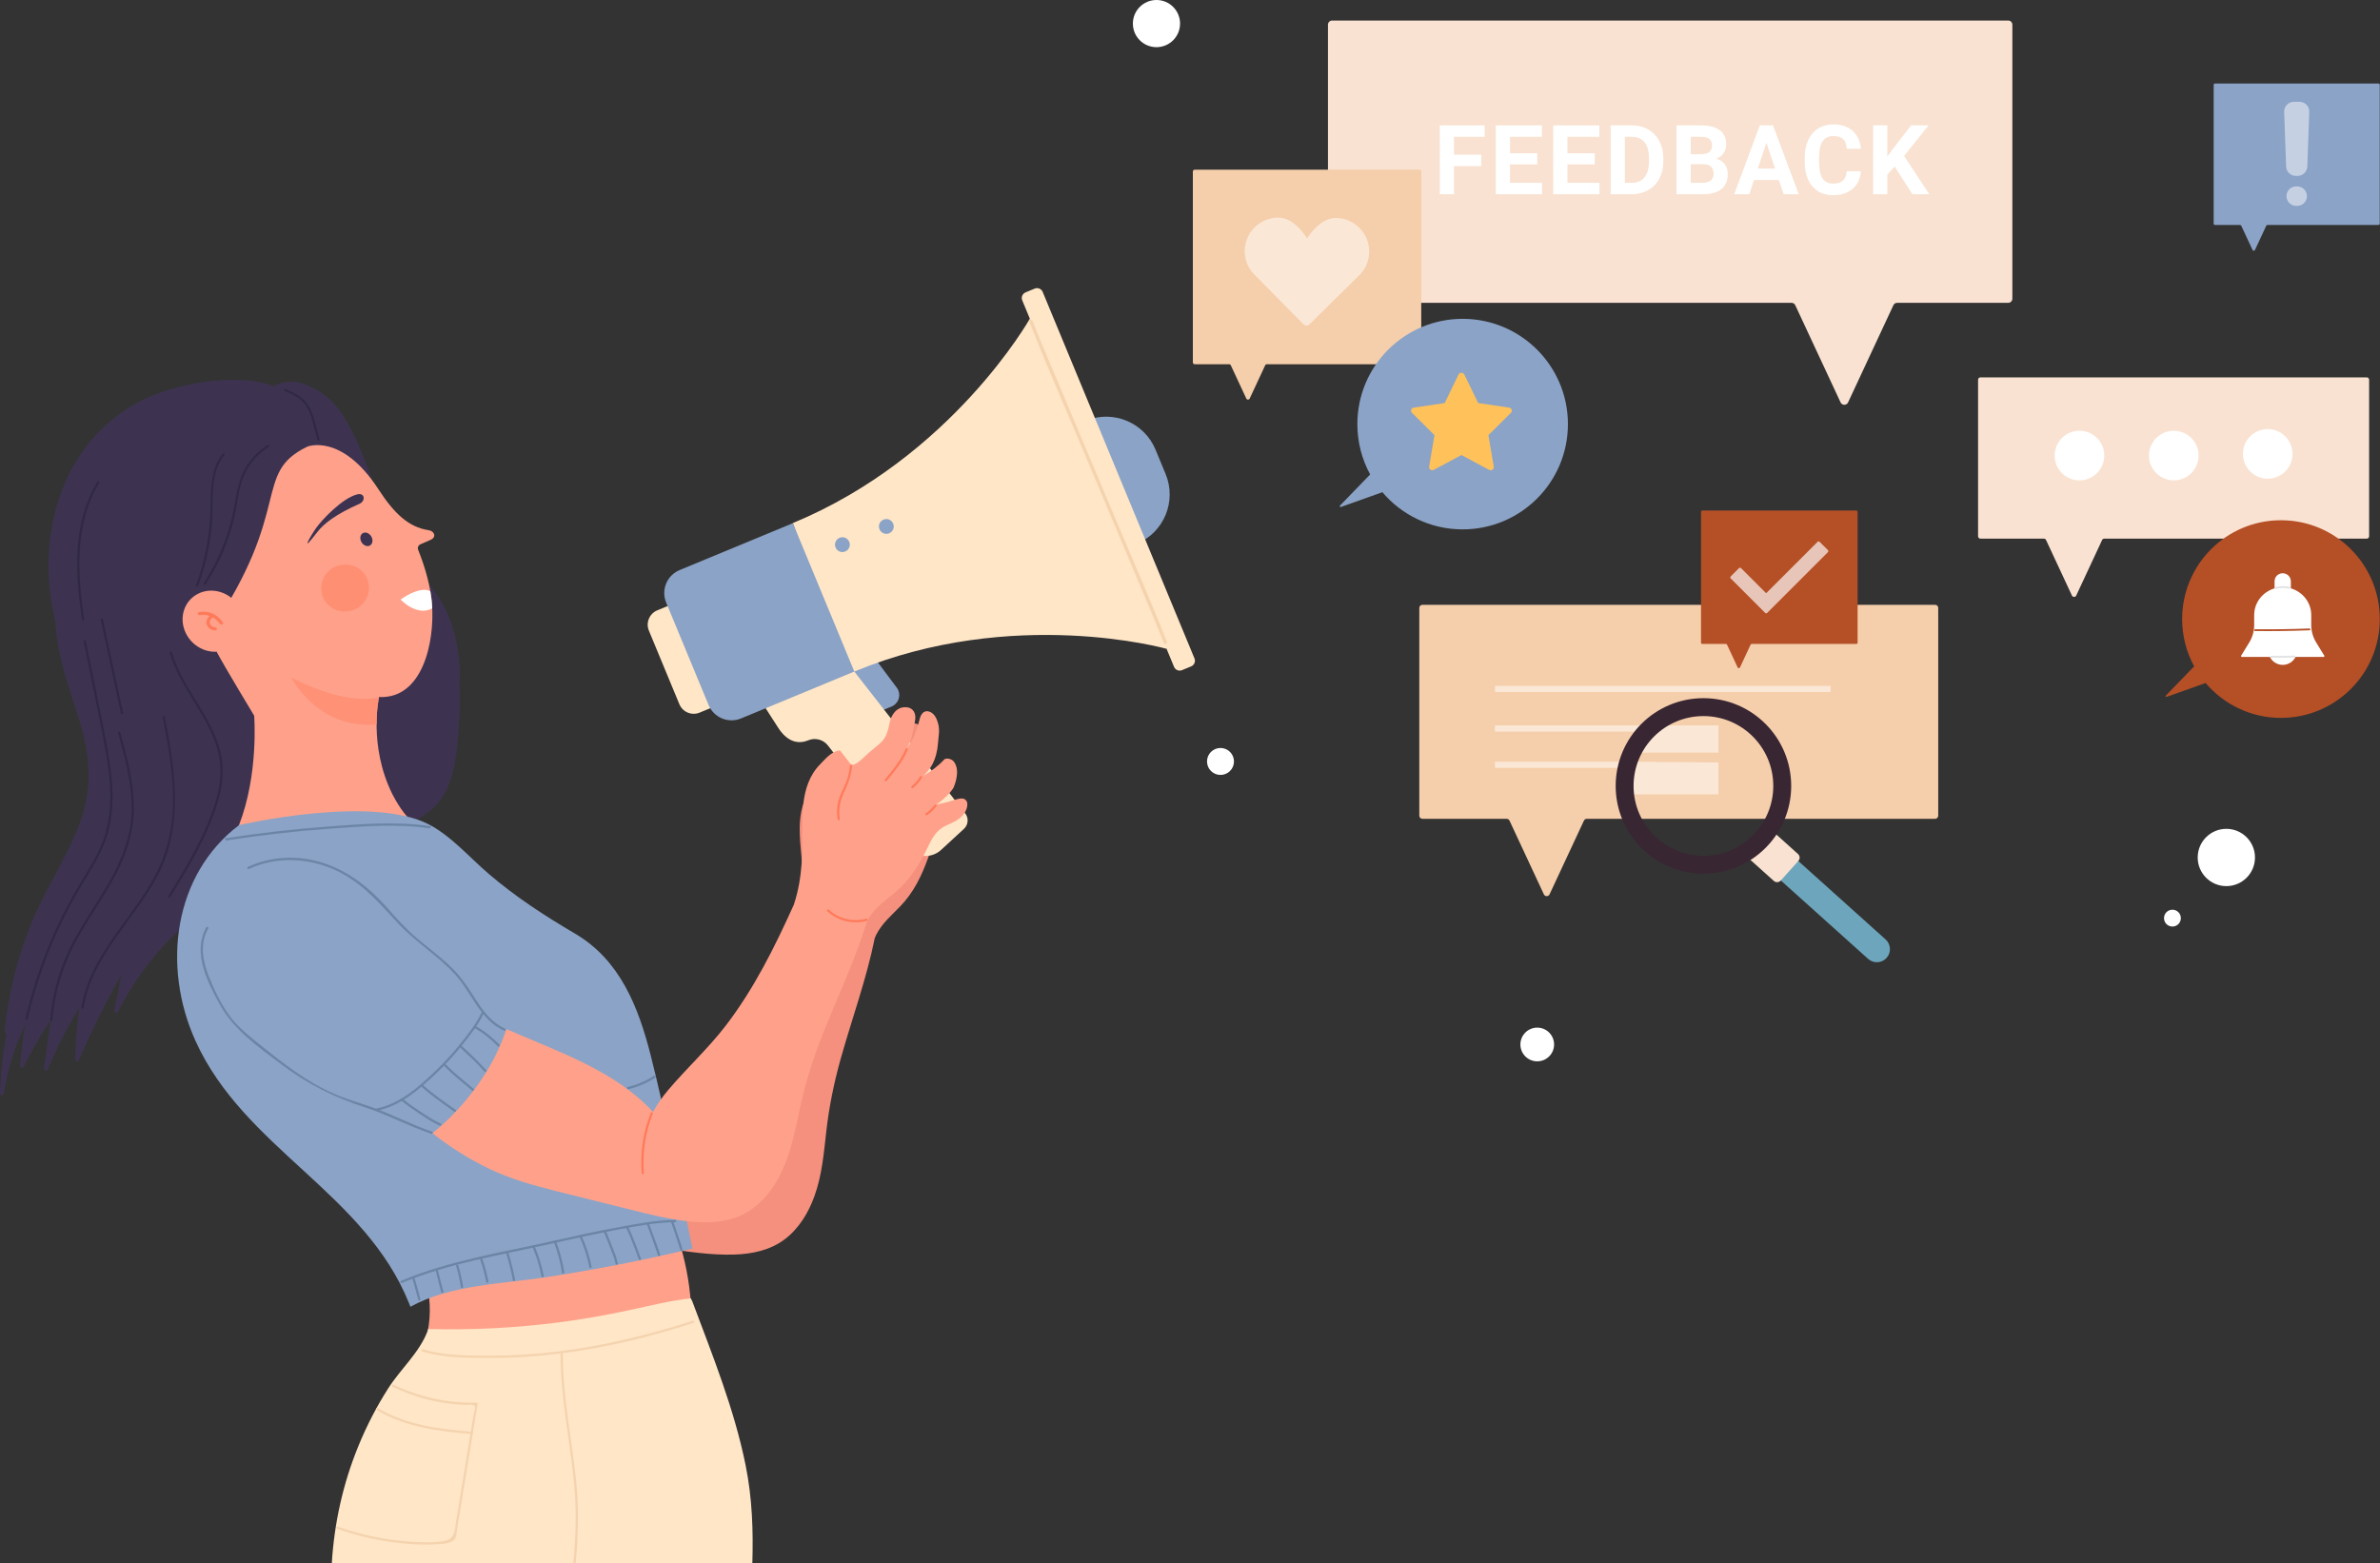
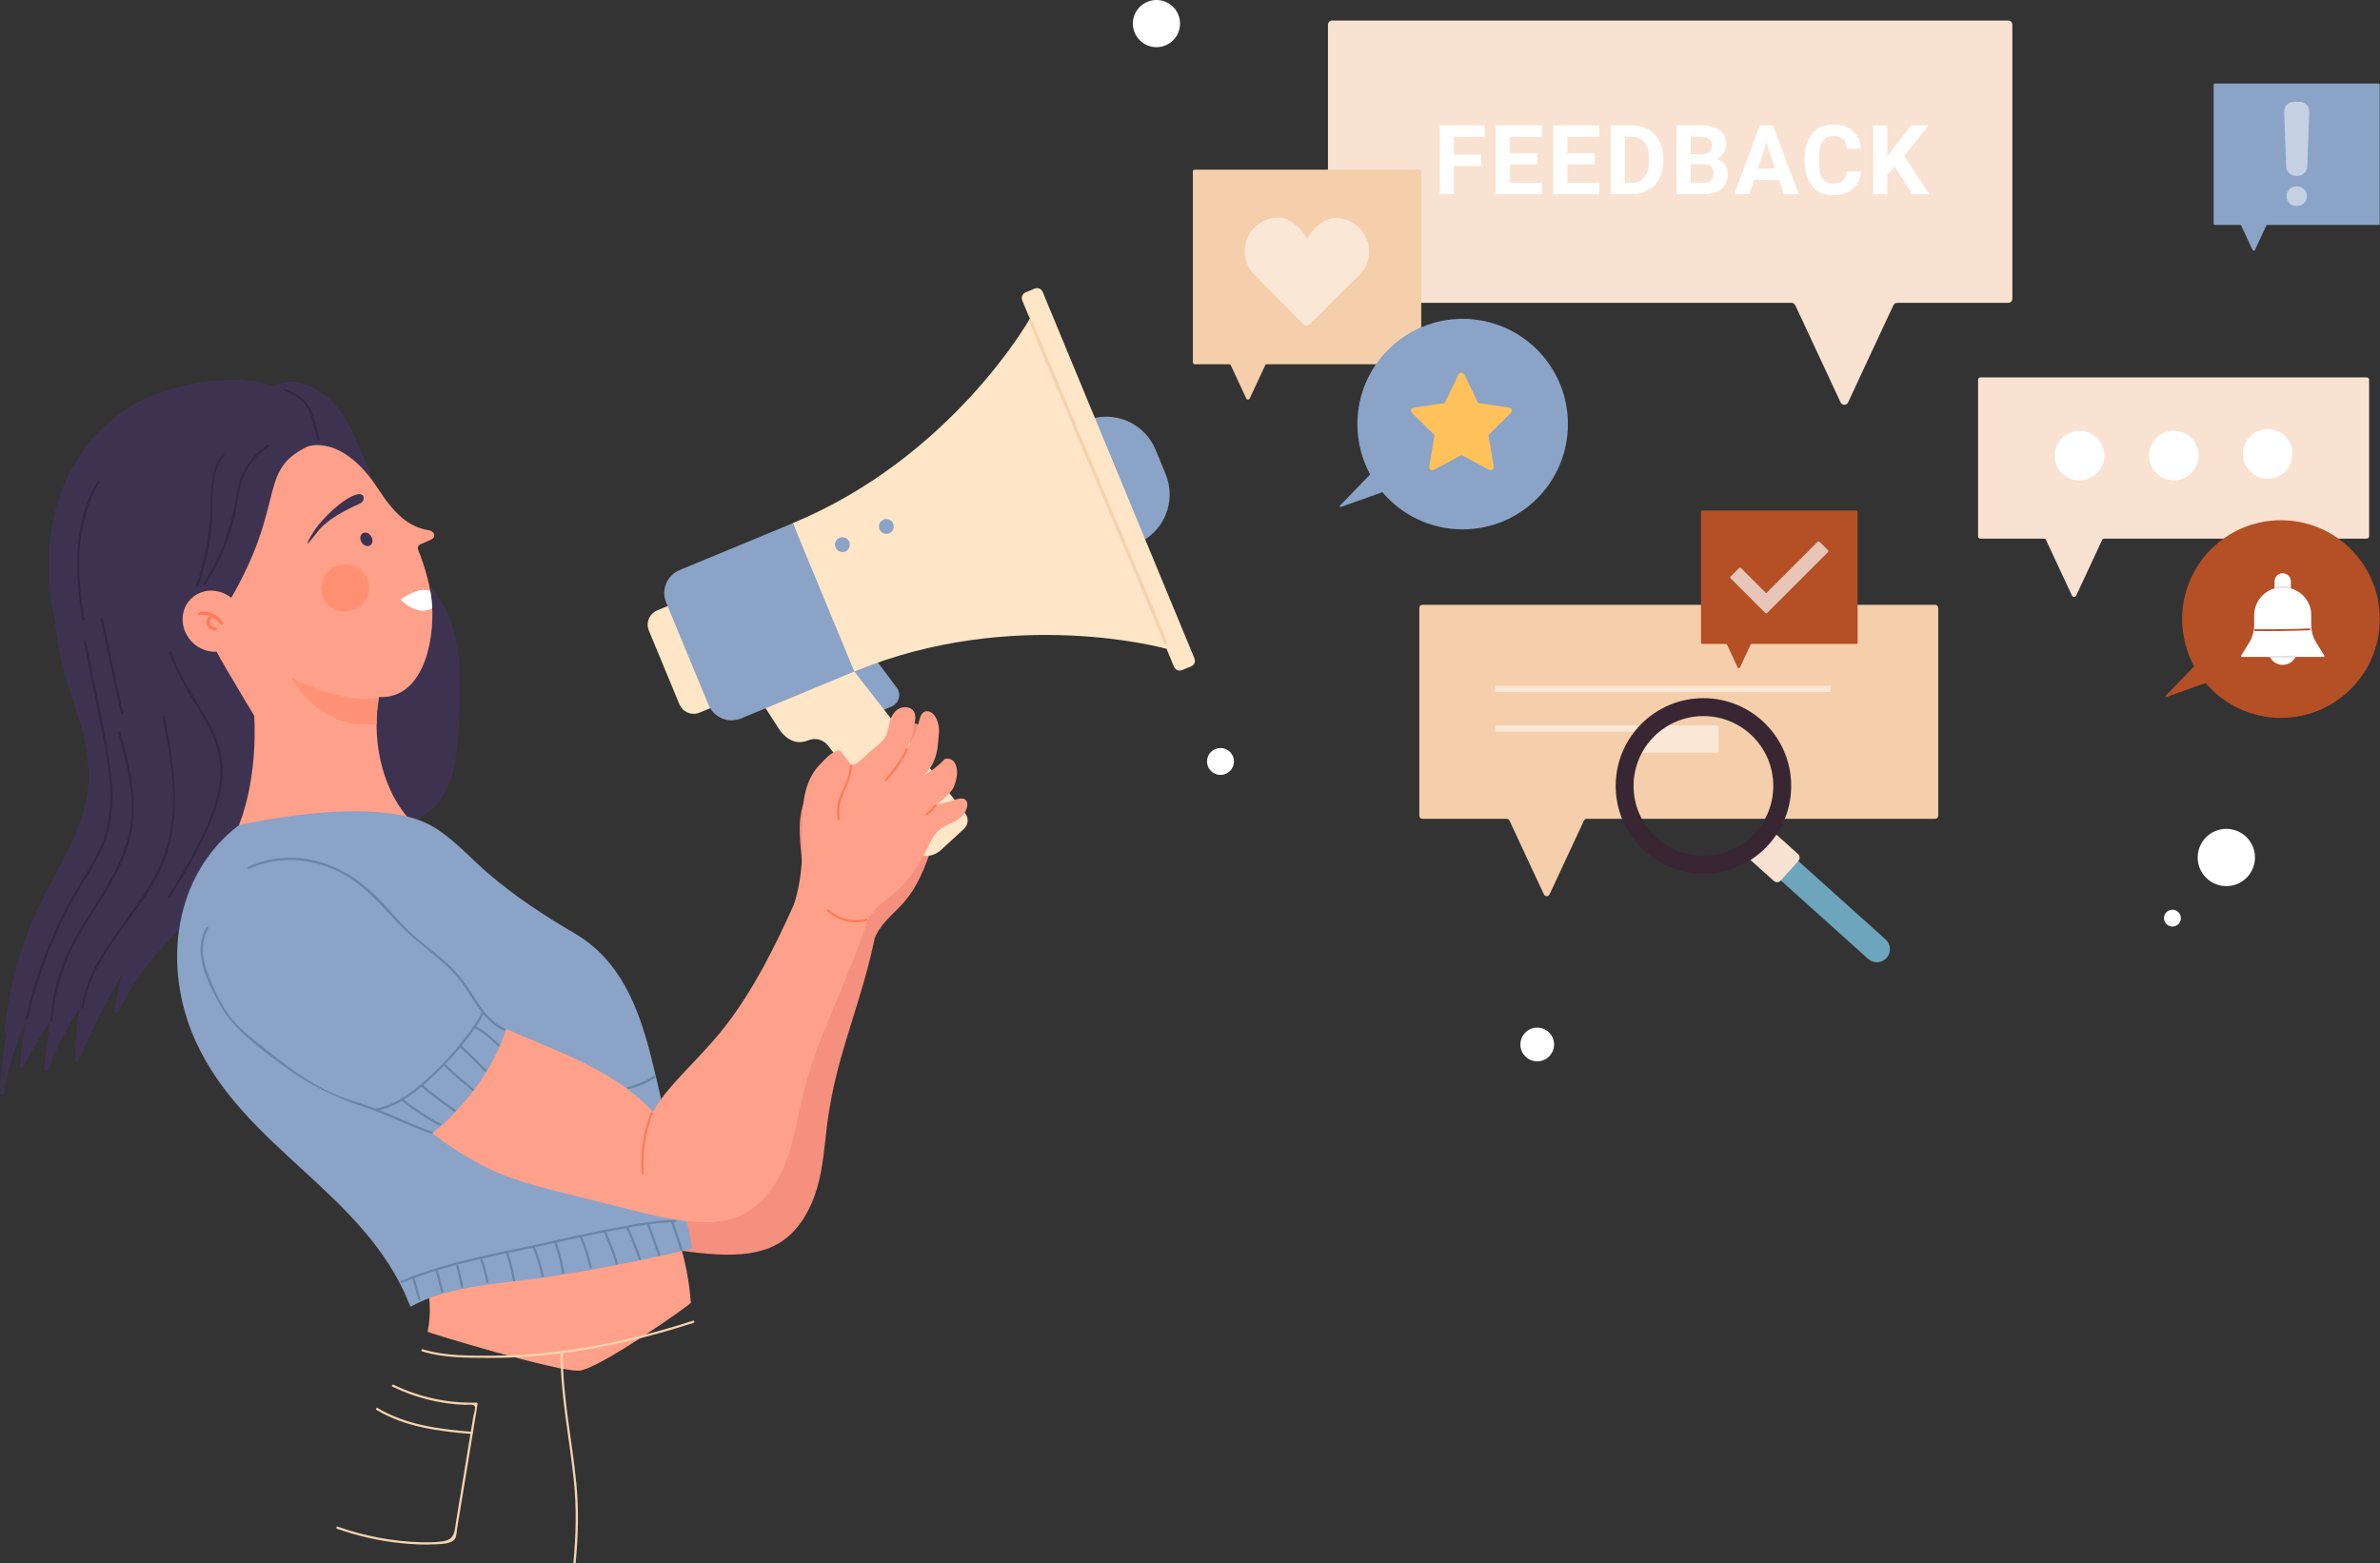
<svg xmlns="http://www.w3.org/2000/svg" height="464.0" preserveAspectRatio="xMidYMid meet" version="1.0" viewBox="-0.0 0.0 706.3 464.0" width="706.3" zoomAndPan="magnify">
  <rect x="-0.0" y="0.0" width="706.3" height="464.0" fill="#333333" stroke="none" />
  <defs>
    <clipPath id="a">
      <path d="M 642 154 L 706.238 154 L 706.238 214 L 642 214 Z M 642 154" />
    </clipPath>
    <clipPath id="b">
      <path d="M 656 24 L 706.238 24 L 706.238 75 L 656 75 Z M 656 24" />
    </clipPath>
  </defs>
  <g>
    <g>
      <path d="M 284.574 239.516 C 283.504 239.176 280.953 240.562 279.938 240.91 L 276.633 242.035 C 278.684 240.191 280.148 238.559 281.16 236.617 C 281.555 235.422 281.781 234.164 281.816 232.906 C 281.844 231.754 281.707 230.648 281.125 229.648 C 280.973 229.383 280.805 229.148 280.602 228.926 C 280.52 228.832 280.434 228.746 280.344 228.66 L 280.301 228.617 L 280.23 228.578 C 280.121 228.508 280.012 228.445 279.898 228.383 L 279.812 228.34 L 279.711 228.301 C 279.516 228.23 279.316 228.176 279.109 228.141 L 278.809 228.117 L 278.547 228.125 L 278.344 228.148 C 278.219 228.176 278.098 228.207 277.977 228.25 C 277.898 228.277 277.906 228.273 277.996 228.238 L 277.805 228.336 L 277.676 228.414 C 276.055 230.586 274.039 232.379 271.855 233.984 C 272.82 232.875 273.598 231.801 274.172 230.477 C 275.027 228.504 275.371 226.027 275.305 223.977 C 275.23 221.789 275.527 220.082 274.758 218.02 C 274.238 216.629 273.309 215.055 271.719 214.746 C 270.219 214.457 269.449 215.703 269.227 217.012 C 268.852 219.227 268.57 221.316 267.695 223.41 C 267.305 224.352 266.828 225.246 266.301 226.109 C 267.773 222.664 267.297 222.516 267.848 218.195 C 268.18 215.578 266.836 214.195 265.141 214.16 C 261.926 214.086 260.656 217.062 260.457 219.039 C 259.871 224.887 258.918 224.691 254.809 229.074 C 253.938 230 251.496 233.266 250.219 232.664 L 246.578 228.855 C 244.074 229.242 242.18 232.25 241.113 233.555 C 238.27 237.027 237.344 241.449 237.324 245.844 C 237.301 251.625 238.422 257.367 238.566 263.148 C 238.676 267.43 238.398 271.699 237.453 275.828 C 233.047 288.867 228.223 301.703 220.895 313.516 C 216.312 320.898 210.523 327.293 205.637 334.438 C 204.184 336.559 202.969 338.797 201.949 341.105 C 189.598 330.051 172.008 326.055 156.648 321.082 L 156.227 320.926 C 151.906 340.688 137.422 353.863 137.422 353.863 C 142.973 357.387 149.195 360.527 155.391 362.754 C 161.926 365.102 168.742 366.301 175.59 367.32 C 182.773 368.391 189.969 369.43 197.156 370.477 C 203.992 371.477 210.914 372.562 217.844 372.359 C 223.191 372.203 228.609 371.07 232.945 367.773 C 237.125 364.59 239.938 359.906 241.699 355.023 C 243.945 348.816 244.492 342.176 245.23 335.664 C 246.059 328.387 247.516 321.289 249.492 314.238 C 252.848 302.281 257.148 290.562 259.605 278.398 C 259.754 278.07 259.883 277.734 260.047 277.414 C 261.773 274.02 264.48 271.77 267.078 269.086 C 271.164 264.879 273.516 259.941 275.477 254.5 C 276.09 252.805 276.762 251.133 277.938 249.75 C 279.223 248.23 280.859 247.582 282.473 246.527 C 284.059 245.488 285.5 243.879 285.746 241.914 C 285.883 240.863 285.66 239.855 284.574 239.516" fill="#f4907d" />
    </g>
    <g>
      <path d="M 211.09 210.07 L 207.633 211.5 C 205.281 212.473 202.586 211.359 201.613 209.008 L 192.566 187.168 C 191.594 184.816 192.711 182.121 195.062 181.145 L 198.516 179.715 L 211.09 210.07" fill="#ffe6c7" />
    </g>
    <g>
      <path d="M 337.332 161.398 L 335.43 162.188 L 320.309 125.668 L 322.211 124.879 C 330.297 121.531 339.57 125.371 342.922 133.461 L 345.914 140.688 C 349.262 148.773 345.422 158.047 337.332 161.398" fill="#8ba3c6" />
    </g>
    <g>
      <path d="M 266.137 204.105 L 264.812 202.336 L 259.906 195.781 L 251.453 199.285 L 255.566 209.215 L 258.055 212.395 L 264.711 209.637 C 264.836 209.586 265.051 209.461 265.051 209.461 C 266.91 208.387 267.469 205.883 266.137 204.105" fill="#8ba3c6" />
    </g>
    <g>
      <path d="M 286.438 241.398 L 262.227 210.457 L 257.879 204.887 L 253.531 199.312 L 252.227 196.164 L 225.344 207.297 L 230.961 216.031 C 233.293 219.641 236.383 221.16 239.859 219.723 C 241.926 218.863 244.312 219.492 245.688 221.254 L 269.293 251.445 C 271.629 254.43 275.926 254.906 278.855 252.617 C 279 252.504 279.141 252.383 279.277 252.258 L 286.062 246.004 C 287.367 244.801 287.531 242.797 286.438 241.398" fill="#ffe6c7" />
    </g>
    <g>
      <path d="M 312.438 101.176 L 305.621 94.586 C 305.621 94.586 282.492 135.699 235.281 155.25 L 249.277 193.699 C 249.777 193.602 250.266 193.512 250.758 193.414 L 249.078 197.469 L 253.531 199.312 C 300.738 179.762 346.199 192.57 346.199 192.57 L 346.328 183.004 L 312.438 101.176" fill="#ffe6c7" />
    </g>
    <g>
      <path d="M 353.496 197.777 L 350.781 198.902 C 349.855 199.285 348.797 198.844 348.414 197.922 L 303.367 89.148 C 302.984 88.223 303.426 87.164 304.348 86.781 L 307.062 85.656 C 307.988 85.273 309.047 85.715 309.43 86.637 L 354.477 195.41 C 354.859 196.336 354.422 197.395 353.496 197.777" fill="#ffe6c7" />
    </g>
    <g>
      <path d="M 253.531 199.312 L 219.922 213.23 C 216.156 214.789 211.84 213 210.277 209.234 L 197.691 178.84 C 196.133 175.07 197.922 170.754 201.688 169.195 L 235.293 155.277 L 253.531 199.312" fill="#8ba3c6" />
    </g>
    <g>
      <path d="M 305.504 95.566 C 309.902 106.812 314.785 117.883 319.473 129.012 C 326.141 144.844 332.832 160.668 339.473 176.512 C 341.461 181.258 343.504 185.992 345.379 190.785 C 345.605 191.359 346.539 191.102 346.309 190.52 C 341.91 179.273 337.031 168.199 332.344 157.074 C 325.672 141.242 318.98 125.418 312.344 109.57 C 310.352 104.824 308.312 100.094 306.438 95.301 C 306.211 94.727 305.277 94.984 305.504 95.566" fill="#f4d3ae" />
    </g>
    <g>
      <path d="M 252.027 160.809 C 252.492 161.93 251.957 163.219 250.836 163.68 C 249.715 164.145 248.43 163.613 247.965 162.492 C 247.5 161.371 248.035 160.086 249.156 159.621 C 250.277 159.156 251.562 159.688 252.027 160.809" fill="#8ba3c6" />
    </g>
    <g>
      <path d="M 265.066 155.41 C 265.531 156.531 264.996 157.816 263.875 158.281 C 262.754 158.746 261.469 158.215 261.004 157.094 C 260.539 155.969 261.07 154.684 262.195 154.219 C 263.316 153.758 264.602 154.289 265.066 155.41" fill="#8ba3c6" />
    </g>
    <g>
      <path d="M 201.219 367.379 C 201.137 367.121 173.492 369.141 166.738 370.168 C 159.828 371.219 126.09 379.031 126.094 379.039 C 127.707 384.301 127.992 389.887 126.906 395.281 C 126.867 395.477 165.633 407.297 171.887 406.801 C 177.898 406.324 205.051 387.055 205.02 386.672 C 204.539 380.109 203.266 373.633 201.219 367.379" fill="#ffa18a" />
    </g>
    <g>
      <path d="M 136.137 215.891 C 136.434 211.805 136.477 207.715 136.328 203.633 C 137.168 192.273 133.809 176.672 121.773 168.742 L 110.438 142.496 C 103.223 122.082 98.383 117.086 90.297 114.012 C 85.168 112.062 81.102 114.695 81.102 114.695 C 71.801 110.57 50.832 113.148 38.637 120.727 C 16.027 134.777 11.812 161.773 15.668 180.883 C 15.902 182.059 16.152 183.219 16.398 184.375 C 16.504 185.828 16.637 187.285 16.82 188.738 C 17.961 197.832 21.293 206.23 23.887 214.957 C 26.824 224.824 27.34 234.258 23.754 244.059 C 20.012 254.293 13.746 263.383 9.559 273.426 C 5.211 283.844 2.512 294.836 1.367 306.059 L 1.367 306.062 L 1.352 306.215 C 1.312 306.594 1.621 306.746 1.93 306.723 C 0.879 312.586 0.223 318.504 0 324.473 C -0.023 325.102 1.02 325.242 1.121 324.602 C 2.266 317.41 4.406 310.504 7.512 303.957 C 6.82 308.074 6.254 312.203 5.938 316.371 C 5.895 316.934 6.758 317.137 7 316.645 C 9.352 311.859 12.031 307.273 15.004 302.855 C 14.359 307.598 13.719 312.336 13.074 317.074 C 12.996 317.641 13.852 318.145 14.121 317.496 C 16.766 311.113 19.914 304.984 23.508 299.094 C 22.848 304.188 22.441 309.305 22.324 314.445 C 22.312 314.98 23.164 315.242 23.387 314.719 C 27.109 306.008 31.344 297.547 36.023 289.32 C 35.332 292.848 34.637 296.375 33.945 299.902 C 33.828 300.5 34.688 300.926 34.992 300.324 C 44.594 281.309 61.004 266.605 80.082 257.43 C 89.758 252.777 99.82 250.082 110.254 247.777 C 118.961 245.859 128.543 242.977 132.602 234.219 C 135.195 228.625 135.695 221.965 136.137 215.891" fill="#3d3351" />
    </g>
    <g>
      <path d="M 112.477 206.879 C 112.477 206.879 109.242 221.289 116.477 235.789 C 117.012 236.863 120.348 243.043 123.086 244.191 C 119.688 246.875 118.586 247.273 114.691 249.172 C 100.73 255.961 83.957 257.098 69.988 250.492 C 70.203 249.695 70.684 245.512 70.922 244.906 C 76.836 229.758 75.43 212.406 75.43 212.406 C 75.422 212.395 66.746 198.055 64.289 193.434 C 64.227 193.32 65.449 191.438 65.453 191.434 C 66.637 190.07 61.297 188.973 62.301 187.5 C 87.246 150.93 74.711 140.527 91.219 132.559 C 91.219 132.559 101.367 128.398 112.328 145.25 C 116.977 152.395 121.238 156.469 127.191 157.359 C 128.996 157.629 129.621 159.48 127.707 160.262 L 124.805 161.523 C 124.148 161.809 123.836 162.523 124.082 163.145 C 126.324 168.777 127.82 174.285 128.207 179.496 C 129.02 190.453 125.48 207.496 112.477 206.879" fill="#ffa18a" />
    </g>
    <g>
      <path d="M 127.699 175.477 C 127.789 175.988 127.941 177.027 128.012 177.543 C 128.039 177.762 128.082 178.176 128.125 178.551 C 128.164 178.902 128.27 180.559 128.27 180.559 C 123.68 183.086 118.879 177.945 118.879 177.945 C 125.152 173.586 127.699 175.477 127.699 175.477" fill="#fff" />
    </g>
    <g>
      <path d="M 94.148 157.934 C 96.145 155.312 99.918 152.512 106.699 149.523 C 108.562 148.703 108.324 146.09 105.91 146.75 C 101.414 147.977 95.422 154.395 93.777 156.758 C 92.074 159.199 88.852 164.871 94.148 157.934" fill="#3d3351" />
    </g>
    <g>
      <path d="M 111.758 214.984 C 111.758 213.543 111.82 212.25 111.906 211.141 C 111.863 212.109 111.758 214.984 111.758 214.984 M 112.02 209.93 C 112.219 208.066 112.457 206.961 112.477 206.883 C 112.48 206.879 112.484 206.879 112.484 206.879 C 112.484 206.879 112.188 208.527 112.02 209.93" fill="#8b4f55" />
    </g>
    <g>
      <path d="M 109.133 215.113 C 93.555 215.117 86.379 201.066 86.379 201.066 C 96.785 206.332 103.965 207.422 108.121 207.422 C 110.934 207.422 112.363 206.922 112.477 206.883 C 112.457 206.961 112.219 208.066 112.02 209.93 C 111.965 210.379 111.922 210.805 111.906 211.141 C 111.82 212.25 111.758 213.543 111.758 214.984 C 110.855 215.074 109.98 215.113 109.133 215.113" fill="#ff9177" />
    </g>
    <g>
      <path d="M 110.203 159.254 C 110.785 160.266 110.598 161.457 109.785 161.91 C 108.977 162.363 107.848 161.906 107.266 160.891 C 106.688 159.879 106.875 158.688 107.684 158.234 C 108.496 157.781 109.625 158.238 110.203 159.254" fill="#3d3351" />
    </g>
    <g>
      <path d="M 55.508 188.598 C 58.109 193.031 63.684 194.734 67.961 192.402 C 72.234 190.07 73.594 184.59 70.988 180.152 C 68.391 175.719 62.812 174.016 58.539 176.348 C 54.262 178.68 52.906 184.164 55.508 188.598" fill="#ffa18a" />
    </g>
    <g>
      <path d="M 58.688 182.25 C 58.633 182.023 58.785 181.707 59.059 181.664 C 60.406 181.465 61.738 181.531 62.977 182.043 C 64.309 182.59 65.324 183.605 66.148 184.703 C 66.516 185.191 65.629 185.672 65.266 185.184 C 64.691 184.418 63.992 183.727 63.148 183.23 L 63.129 183.246 L 62.98 183.371 C 62.883 183.457 62.789 183.547 62.703 183.645 L 62.637 183.719 L 62.543 183.848 C 62.477 183.941 62.426 184.039 62.371 184.137 L 62.367 184.145 L 62.352 184.18 L 62.309 184.293 L 62.25 184.52 L 62.246 184.562 L 62.242 184.684 L 62.242 184.789 L 62.246 184.836 L 62.285 185.031 L 62.32 185.141 L 62.328 185.156 L 62.434 185.355 L 62.527 185.5 L 62.535 185.504 L 62.574 185.551 L 62.656 185.637 L 62.812 185.777 L 62.895 185.84 L 62.93 185.859 L 63.133 185.977 L 63.348 186.07 C 63.227 186.012 63.34 186.066 63.379 186.078 L 63.484 186.109 L 63.738 186.164 L 63.848 186.18 C 63.711 186.16 63.852 186.18 63.883 186.18 C 64.156 186.195 64.383 186.375 64.375 186.648 C 64.371 186.891 64.133 187.145 63.863 187.129 C 63.379 187.102 62.906 186.977 62.496 186.738 C 61.773 186.32 61.27 185.613 61.238 184.789 C 61.207 184.008 61.637 183.336 62.211 182.797 C 61.289 182.48 60.273 182.434 59.293 182.578 C 59.023 182.617 58.754 182.52 58.688 182.25" fill="#ff7a5a" />
    </g>
    <g>
      <path d="M 102.332 181.516 C 99.242 181.516 96.422 179.527 95.555 176.469 C 94.504 172.758 96.727 168.883 100.516 167.809 C 101.176 167.621 101.844 167.531 102.496 167.531 C 105.59 167.531 108.41 169.523 109.273 172.582 C 110.324 176.289 108.105 180.168 104.316 181.238 C 103.652 181.426 102.984 181.516 102.332 181.516" fill="#ff8f73" />
    </g>
    <g>
      <path d="M 205.324 369.75 C 201.305 350.941 197.852 331.887 193.113 313.246 C 189.453 298.855 184.004 284.945 170.668 277.105 C 161.52 271.727 153.188 266.32 145.062 259.387 C 139.418 254.57 133.652 247.855 126.973 244.535 C 109.574 235.883 70.922 244.906 70.922 244.906 C 51.605 259.539 47.918 286.672 58.043 308.996 C 72.461 340.793 108.215 354.051 121.367 386.766 C 121.527 387.168 121.801 387.844 121.801 387.844 C 133.609 381.305 149.145 381.062 162.227 379.059 C 176.566 376.859 191.438 373.953 205.535 370.551 C 205.535 370.551 205.398 370.09 205.324 369.75" fill="#8ba3c6" />
    </g>
    <g>
      <path d="M 8.211 302.441 C 10.574 292.316 14.02 282.473 18.582 273.125 C 20.785 268.613 23.285 264.285 25.891 260 C 28.273 256.074 30.602 252.082 31.91 247.652 C 34.512 238.836 33.266 229.457 31.598 220.59 C 29.68 210.43 27.52 200.312 25.469 190.176 C 25.383 189.746 24.727 189.938 24.812 190.363 C 26.801 200.199 28.871 210.023 30.77 219.879 C 32.617 229.48 34.062 239.75 30.688 249.199 C 29.051 253.781 26.359 257.867 23.867 262.008 C 21.266 266.328 18.887 270.777 16.77 275.352 C 12.773 283.984 9.711 293.012 7.547 302.273 C 7.449 302.699 8.109 302.871 8.211 302.441" fill="#312944" />
    </g>
    <g>
      <path d="M 25 183.871 C 22.988 170.223 22.059 155.531 29.508 143.254 C 29.738 142.875 29.145 142.535 28.914 142.91 C 21.402 155.297 22.285 170.109 24.316 183.883 C 24.379 184.312 25.066 184.305 25 183.871" fill="#312944" />
    </g>
    <g>
      <path d="M 94.852 130.359 C 94.391 128.617 93.941 126.875 93.465 125.137 C 93.074 123.715 92.629 122.289 91.938 120.98 C 90.418 118.098 87.703 116.719 84.82 115.496 C 84.418 115.328 84.074 115.922 84.48 116.09 C 85.859 116.676 87.254 117.266 88.5 118.113 C 89.777 118.98 90.75 120.141 91.445 121.516 C 92.086 122.785 92.492 124.16 92.863 125.531 C 93.316 127.199 93.75 128.875 94.191 130.547 C 94.305 130.973 94.965 130.785 94.852 130.359" fill="#312944" />
    </g>
    <g>
      <path d="M 15.555 302.773 C 16.285 294.102 18.895 285.887 23.129 278.293 C 26.789 271.734 31.25 265.648 34.688 258.961 C 37.867 252.77 39.844 246.18 39.738 239.176 C 39.629 231.746 37.672 224.5 35.699 217.387 C 35.582 216.965 34.926 217.152 35.043 217.574 C 37.074 224.906 39.109 232.398 39.059 240.066 C 39.004 248.184 36.008 255.527 31.984 262.457 C 28.285 268.828 23.945 274.832 20.695 281.461 C 17.414 288.152 15.496 295.367 14.871 302.785 C 14.836 303.223 15.52 303.207 15.555 302.773" fill="#312944" />
    </g>
    <g>
      <path d="M 36.547 211.609 C 34.547 202.328 32.543 193.047 30.543 183.766 C 30.449 183.336 29.793 183.523 29.887 183.953 C 31.887 193.234 33.891 202.516 35.891 211.797 C 35.984 212.227 36.641 212.035 36.547 211.609" fill="#312944" />
    </g>
    <g>
      <path d="M 24.812 299.16 C 27.258 283.723 39.902 273.094 46.855 259.766 C 54.582 244.961 51.949 228.469 48.949 212.766 C 48.867 212.336 48.207 212.523 48.289 212.953 C 49.902 221.395 51.484 229.934 51.348 238.566 C 51.215 247.047 49.008 254.934 44.699 262.23 C 37.578 274.297 26.43 284.602 24.152 298.988 C 24.082 299.422 24.746 299.594 24.812 299.16" fill="#312944" />
    </g>
    <g>
      <path d="M 50.566 266.23 C 54.664 259.527 58.789 252.789 61.883 245.547 C 64.547 239.316 66.84 232.438 65.871 225.578 C 64.188 213.641 54.305 204.973 51.02 193.59 C 50.898 193.164 50.238 193.352 50.359 193.777 C 53.496 204.641 62.508 212.891 64.898 224.008 C 66.52 231.539 63.934 239.227 60.914 246.07 C 57.863 252.988 53.91 259.453 49.973 265.895 C 49.742 266.27 50.336 266.605 50.566 266.23" fill="#312944" />
    </g>
    <g>
      <path d="M 61.043 173.426 C 65.129 167.168 68.105 160.242 69.699 152.934 C 70.582 148.887 70.828 144.613 72.582 140.805 C 74.148 137.41 76.656 134.641 79.781 132.613 C 80.148 132.375 79.801 131.785 79.43 132.023 C 76.812 133.723 74.586 135.922 72.973 138.605 C 70.977 141.934 70.332 145.668 69.672 149.438 C 68.191 157.914 65.156 165.871 60.449 173.086 C 60.211 173.457 60.805 173.793 61.043 173.426" fill="#312944" />
    </g>
    <g>
      <path d="M 58.77 173.988 C 61.051 167.824 62.492 161.383 62.961 154.82 C 63.43 148.262 62.188 140.613 66.586 135.105 C 66.859 134.766 66.375 134.281 66.102 134.625 C 62.191 139.523 62.602 145.906 62.426 151.824 C 62.207 159.355 60.719 166.758 58.105 173.82 C 57.953 174.23 58.617 174.398 58.77 173.988" fill="#312944" />
    </g>
    <g>
-       <path d="M 221.289 434.969 C 217.91 418.18 211.422 402.18 205.43 386.191 C 205.371 386.02 205 385.332 205 385.332 C 198.762 386.051 192.68 387.582 186.551 388.898 C 179.738 390.371 172.871 391.559 165.969 392.461 C 152.961 394.16 140.18 394.781 127.059 394.461 L 126.898 395.031 C 124.5 401.43 118.859 406.34 115.219 412.051 C 111.75 417.48 108.789 423.23 106.352 429.191 C 101.809 440.281 99.18 452.051 98.469 464 L 223.27 464 C 223.559 454.301 223.238 444.629 221.289 434.969" fill="#ffe6c7" />
-     </g>
+       </g>
    <g>
      <path d="M 125.305 401.098 C 131.578 403.055 138.711 402.992 145.223 403.023 C 152.156 403.055 159.09 402.602 165.969 401.746 C 179.527 400.059 192.84 396.812 205.828 392.625 C 206.234 392.496 206.055 391.855 205.645 391.988 C 192.711 396.156 179.457 399.398 165.957 401.082 C 159.516 401.883 153.027 402.336 146.535 402.359 C 139.68 402.387 132.062 402.512 125.469 400.457 C 125.062 400.328 124.898 400.973 125.305 401.098" fill="#f4d3ae" />
    </g>
    <g>
      <path d="M 170.828 464 L 170.148 464 C 170.922 455.82 171.141 447.629 170.281 439.32 C 168.98 426.77 166.328 414.352 166.352 401.68 C 166.352 401.262 167.012 401.238 167.012 401.668 C 166.988 414.648 169.77 427.352 171.039 440.219 C 171.82 448.219 171.578 456.109 170.828 464" fill="#f4d3ae" />
    </g>
    <g>
      <path d="M 116.477 411.574 C 123.215 414.82 130.527 416.707 138.012 416.961 C 138.91 416.988 140.426 416.605 140.949 417.453 C 141.191 417.848 140.57 419.754 140.504 420.164 C 140.156 422.277 139.809 424.387 139.461 426.496 C 138.77 430.719 138.074 434.941 137.383 439.16 C 136.688 443.383 135.996 447.605 135.301 451.824 C 135.156 452.703 135.082 453.68 134.855 454.539 C 134.254 456.859 132.797 457.312 130.672 457.559 C 128.77 457.781 126.84 457.777 124.926 457.727 C 116.48 457.5 108.152 455.895 100.188 453.098 C 99.785 452.957 99.625 453.602 100.023 453.742 C 106.113 455.879 112.41 457.332 118.832 457.996 C 122.215 458.344 125.664 458.555 129.066 458.359 C 130.711 458.266 133.855 458.312 134.961 456.793 C 135.543 455.992 135.496 454.727 135.648 453.797 C 135.945 451.988 136.242 450.18 136.539 448.371 C 137.109 444.902 137.68 441.438 138.25 437.969 C 139.414 430.883 140.578 423.797 141.738 416.711 C 141.773 416.504 141.645 416.293 141.41 416.297 C 132.867 416.504 124.508 414.707 116.805 410.996 C 116.422 410.812 116.09 411.387 116.477 411.574" fill="#f4d3ae" />
    </g>
    <g>
      <path d="M 111.75 418.477 C 120.316 423.598 130.242 424.816 140.004 425.613 C 140.43 425.648 140.414 424.984 139.992 424.949 C 130.344 424.16 120.547 422.961 112.078 417.898 C 111.711 417.68 111.383 418.258 111.75 418.477" fill="#f4d3ae" />
    </g>
    <g>
      <path d="M 286.043 237.086 C 285.008 236.641 282.336 237.773 281.289 238.016 L 277.891 238.809 C 280.109 237.18 281.73 235.695 282.93 233.867 C 283.441 232.719 283.793 231.484 283.949 230.238 C 284.094 229.094 284.062 227.98 283.586 226.926 C 283.461 226.648 283.316 226.398 283.137 226.156 C 283.062 226.055 282.984 225.961 282.902 225.867 L 282.863 225.82 L 282.797 225.773 C 282.695 225.691 282.594 225.617 282.488 225.547 L 282.406 225.496 L 282.309 225.445 C 282.121 225.359 281.93 225.285 281.73 225.227 L 281.43 225.176 L 281.168 225.156 L 280.965 225.16 C 280.836 225.176 280.711 225.195 280.59 225.223 C 280.512 225.242 280.516 225.238 280.609 225.215 L 280.41 225.289 L 280.273 225.359 C 278.445 227.359 276.266 228.945 273.934 230.328 C 275.004 229.316 275.879 228.324 276.582 227.062 C 277.633 225.188 278.215 222.758 278.352 220.707 C 278.496 218.523 278.957 216.855 278.398 214.727 C 278.02 213.293 277.246 211.633 275.695 211.172 C 274.234 210.734 273.344 211.898 272.992 213.18 C 272.398 215.344 271.914 217.395 270.84 219.395 C 270.355 220.293 269.789 221.133 269.18 221.941 C 270.988 218.656 270.531 218.465 271.5 214.219 C 272.09 211.645 270.891 210.141 269.207 209.934 C 266.016 209.547 264.457 212.379 264.066 214.328 C 262.906 220.09 261.977 219.801 257.453 223.754 C 256.496 224.594 253.742 227.598 252.531 226.875 L 249.285 222.723 C 246.758 222.863 244.574 225.668 243.379 226.859 C 240.211 230.035 238.852 234.344 238.398 238.715 C 237.801 244.469 238.352 250.289 237.926 256.059 C 237.609 260.328 236.914 264.551 235.562 268.566 C 229.887 281.105 223.82 293.402 215.359 304.43 C 210.07 311.324 203.68 317.117 198.109 323.742 C 196.453 325.711 195.023 327.816 193.781 330.016 C 182.586 317.797 165.473 312.078 150.684 305.613 L 150.277 305.418 C 144.027 324.652 128.309 336.332 128.309 336.332 C 133.484 340.391 139.363 344.129 145.312 346.957 C 151.586 349.938 158.246 351.805 164.961 353.496 C 172.004 355.27 179.059 357.016 186.109 358.77 C 192.812 360.441 199.598 362.207 206.512 362.688 C 211.848 363.059 217.352 362.469 221.988 359.613 C 226.465 356.859 229.727 352.477 231.965 347.793 C 234.809 341.836 236.012 335.281 237.391 328.879 C 238.934 321.719 241.082 314.797 243.75 307.977 C 248.27 296.414 253.703 285.176 257.352 273.312 C 257.531 273.004 257.691 272.68 257.887 272.379 C 259.945 269.168 262.859 267.195 265.711 264.785 C 270.188 261 273.02 256.32 275.508 251.098 C 276.285 249.473 277.117 247.879 278.426 246.613 C 279.855 245.23 281.551 244.746 283.258 243.855 C 284.941 242.98 286.531 241.523 286.973 239.59 C 287.207 238.559 287.086 237.535 286.043 237.086" fill="#ffa18a" />
    </g>
    <g>
      <path d="M 193.102 330.348 C 190.855 335.996 189.941 342.094 190.418 348.156 C 190.453 348.578 191.117 348.57 191.082 348.145 C 190.609 342.133 191.52 336.113 193.742 330.512 C 193.902 330.113 193.258 329.953 193.102 330.348" fill="#ff7a5a" />
    </g>
    <g>
      <path d="M 257.055 272.664 C 253.184 273.742 248.895 272.707 245.949 269.969 C 245.637 269.676 245.172 270.148 245.484 270.441 C 248.602 273.34 253.133 274.445 257.238 273.305 C 257.648 273.188 257.469 272.551 257.055 272.664" fill="#ff7a5a" />
    </g>
    <g>
      <path d="M 252.219 227.289 C 252.09 228.754 251.793 230.195 251.312 231.59 C 250.809 233.051 250.047 234.395 249.445 235.816 C 248.453 238.176 248.168 240.688 248.594 243.211 C 248.664 243.633 249.305 243.445 249.234 243.027 C 248.738 240.094 249.391 237.402 250.66 234.758 C 251.812 232.352 252.648 229.953 252.887 227.273 C 252.922 226.852 252.258 226.863 252.219 227.289" fill="#ff7a5a" />
    </g>
    <g>
      <path d="M 268.805 222.219 C 267.352 225.625 264.992 228.504 262.648 231.328 C 262.379 231.656 262.848 232.125 263.121 231.797 C 265.504 228.93 267.906 226.008 269.383 222.551 C 269.551 222.16 268.973 221.828 268.805 222.219" fill="#ff7a5a" />
    </g>
    <g>
-       <path d="M 273.027 230.484 C 272.375 231.605 271.523 232.59 270.512 233.402 C 270.371 233.516 270.398 233.758 270.516 233.875 C 270.656 234.012 270.844 233.984 270.984 233.871 C 272.035 233.023 272.926 231.98 273.605 230.812 C 273.82 230.441 273.242 230.113 273.027 230.484" fill="#ff7a5a" />
-     </g>
+       </g>
    <g>
      <path d="M 277.395 238.879 C 276.648 239.84 275.766 240.688 274.762 241.379 C 274.613 241.48 274.551 241.672 274.645 241.836 C 274.73 241.98 274.953 242.055 275.102 241.949 C 276.148 241.227 277.086 240.355 277.867 239.348 C 277.977 239.203 278.004 239.012 277.863 238.875 C 277.746 238.762 277.504 238.734 277.395 238.879" fill="#ff7a5a" />
    </g>
    <g>
      <path d="M 149.906 305.305 C 145.473 303.336 142.898 299.391 140.402 295.434 C 138.363 292.195 136.203 289.238 133.414 286.598 C 130.316 283.66 126.859 281.145 123.617 278.379 C 120.387 275.621 117.621 272.484 114.805 269.316 C 109.402 263.234 103.008 258.207 95.094 255.883 C 87.961 253.789 80.312 254.199 73.543 257.312 C 73.152 257.488 73.496 258.059 73.883 257.883 C 81.719 254.281 90.719 254.504 98.613 257.84 C 106.711 261.266 112.066 267.445 117.859 273.758 C 123.086 279.453 129.805 283.488 135.027 289.176 C 140.02 294.613 142.422 302.703 149.574 305.883 C 149.965 306.055 150.297 305.48 149.906 305.305" fill="#6a85a5" />
    </g>
    <g>
      <path d="M 128.195 335.852 C 122.164 333.855 116.531 330.812 110.547 328.691 C 106.711 327.336 102.809 326.234 99.07 324.609 C 95.098 322.879 91.363 320.656 87.801 318.199 C 84.125 315.656 80.629 312.867 77.145 310.07 C 73.871 307.441 70.527 304.797 68.039 301.379 C 65.496 297.883 63.547 293.73 61.953 289.727 C 60.117 285.125 59.266 280.094 61.797 275.562 C 62.004 275.191 61.43 274.859 61.219 275.234 C 57.074 282.656 61.48 291.273 65.141 297.969 C 69.348 305.668 76.824 310.887 83.703 316.051 C 91.379 321.816 99.367 325.75 108.477 328.703 C 115.16 330.875 121.363 334.289 128.031 336.496 C 128.438 336.629 128.602 335.984 128.195 335.852" fill="#6a85a5" />
    </g>
    <g>
      <path d="M 111.848 329.66 C 118.66 328.328 124.301 323.445 129.207 318.805 C 131.988 316.176 134.594 313.359 136.996 310.383 C 139.426 307.371 141.938 304.18 143.594 300.668 C 143.773 300.281 143.199 299.949 143.016 300.336 C 141.391 303.789 138.91 306.957 136.523 309.914 C 134.254 312.727 131.805 315.395 129.195 317.898 C 124.266 322.629 118.566 327.672 111.664 329.02 C 111.242 329.102 111.43 329.742 111.848 329.66" fill="#6a85a5" />
    </g>
    <g>
      <path d="M 119.09 326.645 C 120.828 328.078 122.707 329.359 124.586 330.602 C 126.477 331.855 128.41 333.148 130.484 334.082 C 130.871 334.258 131.203 333.68 130.812 333.508 C 128.793 332.598 126.906 331.34 125.062 330.121 C 123.184 328.883 121.297 327.609 119.559 326.172 C 119.23 325.902 118.762 326.371 119.09 326.645" fill="#6a85a5" />
    </g>
    <g>
      <path d="M 125.004 322.465 C 128.051 325.199 131.473 327.586 134.82 329.938 C 135.172 330.184 135.496 329.605 135.148 329.363 C 131.852 327.043 128.477 324.688 125.473 321.992 C 125.152 321.703 124.688 322.176 125.004 322.465" fill="#6a85a5" />
    </g>
    <g>
      <path d="M 131.773 316.348 C 134.352 318.969 137.258 321.293 140.086 323.633 C 140.41 323.906 140.883 323.434 140.551 323.16 C 137.723 320.82 134.82 318.496 132.238 315.875 C 131.938 315.57 131.473 316.043 131.773 316.348" fill="#6a85a5" />
    </g>
    <g>
      <path d="M 136.555 310.914 C 139.051 313.211 141.566 315.531 143.809 318.078 C 144.094 318.398 144.559 317.926 144.277 317.605 C 142.031 315.059 139.52 312.734 137.023 310.441 C 136.711 310.152 136.242 310.621 136.555 310.914" fill="#6a85a5" />
    </g>
    <g>
      <path d="M 140.902 305.18 C 143.438 306.562 145.723 308.465 147.734 310.523 C 148.035 310.832 148.5 310.359 148.203 310.051 C 146.156 307.953 143.812 306.012 141.234 304.602 C 140.859 304.398 140.527 304.977 140.902 305.18" fill="#6a85a5" />
    </g>
    <g>
      <path d="M 119.238 380.781 C 133.387 374.844 148.73 372.492 163.633 369.109 C 170.223 367.613 176.832 366.164 183.477 364.926 C 189.027 363.887 194.715 362.793 200.383 362.746 C 200.809 362.742 200.801 362.078 200.371 362.082 C 194.977 362.125 189.559 363.137 184.27 364.105 C 177.504 365.344 170.781 366.809 164.074 368.328 C 148.973 371.746 133.391 374.125 119.055 380.145 C 118.664 380.309 118.844 380.949 119.238 380.781" fill="#6a85a5" />
    </g>
    <g>
      <path d="M 122.375 379.465 C 122.992 381.547 123.574 383.641 124.113 385.746 C 124.219 386.16 124.855 385.977 124.75 385.562 C 124.211 383.457 123.633 381.363 123.016 379.281 C 122.891 378.871 122.254 379.055 122.375 379.465" fill="#6a85a5" />
    </g>
    <g>
      <path d="M 129.34 377.293 C 129.848 379.387 130.387 381.473 130.949 383.551 C 131.062 383.965 131.703 383.781 131.59 383.367 C 131.023 381.289 130.488 379.207 129.98 377.113 C 129.879 376.695 129.238 376.879 129.34 377.293" fill="#6a85a5" />
    </g>
    <g>
      <path d="M 135.363 375.727 C 135.98 377.777 136.449 379.867 136.766 381.984 C 136.824 382.402 137.492 382.395 137.43 381.973 C 137.109 379.797 136.637 377.652 136.004 375.543 C 135.883 375.137 135.242 375.316 135.363 375.727" fill="#6a85a5" />
    </g>
    <g>
      <path d="M 142.48 373.746 C 143.258 375.945 143.863 378.195 144.297 380.488 C 144.379 380.906 145.016 380.723 144.938 380.305 C 144.504 378.016 143.895 375.762 143.117 373.562 C 142.977 373.16 142.336 373.34 142.48 373.746" fill="#6a85a5" />
    </g>
    <g>
      <path d="M 150.238 372.02 C 151.047 374.645 151.711 377.312 152.219 380.016 C 152.301 380.434 152.938 380.25 152.859 379.832 C 152.348 377.133 151.688 374.461 150.879 371.836 C 150.754 371.426 150.113 371.605 150.238 372.02" fill="#6a85a5" />
    </g>
    <g>
      <path d="M 158.027 370.113 C 159.242 372.93 160.145 375.871 160.711 378.887 C 160.789 379.305 161.43 379.121 161.352 378.703 C 160.781 375.688 159.883 372.746 158.668 369.93 C 158.504 369.543 157.859 369.723 158.027 370.113" fill="#6a85a5" />
    </g>
    <g>
      <path d="M 164.387 368.652 C 165.52 371.617 166.336 374.691 166.82 377.832 C 166.887 378.254 167.523 378.066 167.461 377.648 C 166.973 374.512 166.16 371.434 165.027 368.469 C 164.875 368.07 164.234 368.25 164.387 368.652" fill="#6a85a5" />
    </g>
    <g>
      <path d="M 171.977 367.047 C 173.309 369.945 174.289 372.992 174.914 376.121 C 174.996 376.539 175.637 376.355 175.555 375.938 C 174.918 372.754 173.906 369.66 172.551 366.707 C 172.371 366.32 171.801 366.66 171.977 367.047" fill="#6a85a5" />
    </g>
    <g>
      <path d="M 179.148 365.453 C 179.785 367.098 180.449 368.727 181.105 370.359 C 181.734 371.926 182.367 373.465 182.691 375.125 C 182.773 375.543 183.414 375.359 183.332 374.941 C 183.008 373.281 182.371 371.742 181.746 370.18 C 181.09 368.543 180.422 366.914 179.789 365.27 C 179.637 364.875 178.992 365.055 179.148 365.453" fill="#6a85a5" />
    </g>
    <g>
      <path d="M 185.824 364.465 C 186.609 365.965 187.219 367.566 187.844 369.137 C 188.449 370.656 189.039 372.184 189.543 373.742 C 189.676 374.148 190.316 373.969 190.184 373.559 C 189.668 371.969 189.062 370.406 188.441 368.852 C 187.809 367.262 187.191 365.645 186.398 364.125 C 186.199 363.742 185.629 364.086 185.824 364.465" fill="#6a85a5" />
    </g>
    <g>
      <path d="M 191.953 363.41 C 192.004 363.512 192.039 363.602 192.105 363.766 C 192.203 364.008 192.297 364.25 192.387 364.492 C 192.656 365.195 192.914 365.898 193.176 366.605 C 193.734 368.133 194.285 369.664 194.812 371.207 C 194.965 371.656 195.145 372.113 195.246 372.582 C 195.34 373 195.977 372.816 195.887 372.398 C 195.641 371.285 195.164 370.191 194.785 369.117 C 194.234 367.562 193.672 366.008 193.086 364.461 C 192.906 363.996 192.742 363.52 192.527 363.07 C 192.34 362.684 191.77 363.023 191.953 363.41" fill="#6a85a5" />
    </g>
    <g>
      <path d="M 194.074 319.285 C 191.684 320.863 189.098 321.973 186.309 322.617 C 185.891 322.715 186.074 323.355 186.488 323.258 C 189.332 322.602 191.98 321.465 194.414 319.855 C 194.77 319.621 194.434 319.047 194.074 319.285" fill="#6a85a5" />
    </g>
    <g>
-       <path d="M 67.203 249.438 C 77.266 247.871 87.391 246.703 97.551 245.969 C 107.402 245.262 117.602 244.379 127.418 245.848 C 127.836 245.91 128.004 245.27 127.582 245.203 C 117.703 243.727 107.453 244.59 97.539 245.305 C 87.32 246.043 77.141 247.223 67.02 248.797 C 66.598 248.863 66.785 249.5 67.203 249.438" fill="#6a85a5" />
-     </g>
+       </g>
    <g>
      <path d="M 199.113 362.688 C 199.152 362.773 199.113 362.68 199.156 362.789 L 199.25 363.027 C 199.336 363.25 199.414 363.473 199.496 363.695 C 199.723 364.32 199.938 364.949 200.152 365.582 C 200.617 366.953 201.074 368.332 201.508 369.715 C 201.641 370.141 201.789 370.57 201.887 371.004 C 201.977 371.422 202.617 371.238 202.523 370.82 C 202.301 369.801 201.918 368.797 201.594 367.805 C 201.141 366.418 200.676 365.031 200.188 363.656 C 200.031 363.219 199.887 362.77 199.684 362.352 C 199.5 361.965 198.93 362.305 199.113 362.688" fill="#6a85a5" />
    </g>
    <g>
      <path d="M 394.094 7.328 L 394.094 88.645 C 394.094 89.324 394.645 89.879 395.324 89.879 L 531.652 89.879 C 532.133 89.879 532.57 90.156 532.773 90.59 L 546.215 119.426 C 546.656 120.379 548.008 120.379 548.449 119.426 L 561.891 90.59 C 562.094 90.156 562.531 89.879 563.012 89.879 L 595.965 89.879 C 596.648 89.879 597.199 89.324 597.199 88.645 L 597.199 7.328 C 597.199 6.645 596.648 6.094 595.965 6.094 L 395.324 6.094 C 394.645 6.094 394.094 6.645 394.094 7.328" fill="#f9e2d1" />
    </g>
    <g>
      <path d="M 439.586 49.297 L 431.496 49.297 L 431.496 57.652 L 427.281 57.652 L 427.281 37.203 L 440.598 37.203 L 440.598 40.613 L 431.496 40.613 L 431.496 45.895 L 439.586 45.895 L 439.586 49.297" fill="#fff" />
    </g>
    <g>
      <path d="M 456.207 48.789 L 448.117 48.789 L 448.117 54.266 L 457.613 54.266 L 457.613 57.652 L 443.902 57.652 L 443.902 37.203 L 457.582 37.203 L 457.582 40.613 L 448.117 40.613 L 448.117 45.488 L 456.207 45.488 L 456.207 48.789" fill="#fff" />
    </g>
    <g>
      <path d="M 473.25 48.789 L 465.16 48.789 L 465.16 54.266 L 474.656 54.266 L 474.656 57.652 L 460.945 57.652 L 460.945 37.203 L 474.629 37.203 L 474.629 40.613 L 465.16 40.613 L 465.16 45.488 L 473.25 45.488 L 473.25 48.789" fill="#fff" />
    </g>
    <g>
      <path d="M 482.203 40.613 L 482.203 54.266 L 484.238 54.266 C 485.887 54.266 487.145 53.73 488.016 52.652 C 488.887 51.574 489.332 50.035 489.352 48.031 L 489.352 46.949 C 489.352 44.871 488.922 43.297 488.059 42.223 C 487.199 41.152 485.938 40.613 484.281 40.613 Z M 477.988 57.652 L 477.988 37.203 L 484.281 37.203 C 486.078 37.203 487.688 37.605 489.105 38.418 C 490.523 39.227 491.633 40.379 492.426 41.871 C 493.223 43.367 493.621 45.062 493.621 46.965 L 493.621 47.902 C 493.621 49.805 493.23 51.496 492.449 52.977 C 491.664 54.453 490.562 55.602 489.141 56.414 C 487.719 57.23 486.113 57.641 484.324 57.652 L 477.988 57.652" fill="#fff" />
    </g>
    <g>
      <path d="M 501.758 48.746 L 501.758 54.266 L 505.367 54.266 C 506.359 54.266 507.137 54.031 507.691 53.559 C 508.25 53.086 508.527 52.434 508.527 51.598 C 508.527 49.727 507.559 48.773 505.621 48.746 Z M 501.758 45.77 L 504.879 45.77 C 507.004 45.73 508.066 44.887 508.066 43.227 C 508.066 42.301 507.797 41.633 507.258 41.227 C 506.719 40.82 505.867 40.613 504.707 40.613 L 501.758 40.613 Z M 497.547 57.652 L 497.547 37.203 L 504.707 37.203 C 507.188 37.203 509.07 37.676 510.355 38.629 C 511.637 39.578 512.277 40.973 512.277 42.805 C 512.277 43.809 512.02 44.691 511.508 45.453 C 510.992 46.219 510.273 46.777 509.355 47.133 C 510.406 47.395 511.23 47.922 511.836 48.719 C 512.441 49.516 512.742 50.488 512.742 51.641 C 512.742 53.605 512.113 55.094 510.859 56.105 C 509.605 57.117 507.816 57.633 505.496 57.652 L 497.547 57.652" fill="#fff" />
    </g>
    <g>
      <path d="M 521.664 50.023 L 526.777 50.023 L 524.207 42.371 Z M 527.914 53.438 L 520.527 53.438 L 519.125 57.652 L 514.645 57.652 L 522.258 37.203 L 526.16 37.203 L 533.812 57.652 L 529.336 57.652 L 527.914 53.438" fill="#fff" />
    </g>
    <g>
      <path d="M 552.246 50.84 C 552.09 53.039 551.277 54.773 549.812 56.035 C 548.348 57.301 546.414 57.934 544.02 57.934 C 541.395 57.934 539.336 57.051 537.832 55.285 C 536.328 53.52 535.578 51.098 535.578 48.016 L 535.578 46.766 C 535.578 44.801 535.922 43.066 536.617 41.57 C 537.309 40.07 538.301 38.922 539.586 38.121 C 540.875 37.32 542.371 36.922 544.074 36.922 C 546.434 36.922 548.336 37.555 549.777 38.816 C 551.219 40.082 552.051 41.855 552.277 44.141 L 548.062 44.141 C 547.961 42.82 547.594 41.863 546.961 41.27 C 546.328 40.676 545.367 40.379 544.074 40.379 C 542.672 40.379 541.617 40.879 540.922 41.887 C 540.223 42.895 539.863 44.453 539.848 46.57 L 539.848 48.113 C 539.848 50.324 540.18 51.941 540.852 52.961 C 541.52 53.98 542.574 54.492 544.02 54.492 C 545.32 54.492 546.289 54.195 546.934 53.602 C 547.574 53.004 547.941 52.086 548.035 50.84 L 552.246 50.84" fill="#fff" />
    </g>
    <g>
      <path d="M 562.281 49.449 L 560.09 51.809 L 560.09 57.652 L 555.879 57.652 L 555.879 37.203 L 560.09 37.203 L 560.09 46.473 L 561.945 43.93 L 567.156 37.203 L 572.34 37.203 L 565.078 46.289 L 572.551 57.652 L 567.535 57.652 L 562.281 49.449" fill="#fff" />
    </g>
    <g>
      <path d="M 421.777 50.906 L 421.777 107.559 C 421.777 107.859 421.531 108.105 421.23 108.105 L 375.961 108.105 C 375.746 108.105 375.551 108.23 375.461 108.422 L 370.859 118.297 C 370.664 118.719 370.062 118.719 369.863 118.297 L 365.262 108.422 C 365.172 108.23 364.977 108.105 364.766 108.105 L 354.547 108.105 C 354.242 108.105 353.996 107.859 353.996 107.559 L 353.996 50.906 C 353.996 50.605 354.242 50.359 354.547 50.359 L 421.23 50.359 C 421.531 50.359 421.777 50.605 421.777 50.906" fill="#f5ceab" />
    </g>
    <g>
      <path d="M 387.727 96.629 C 387.727 96.629 387.723 96.629 387.719 96.629 C 387.379 96.625 387.051 96.488 386.812 96.242 L 372.758 82.02 C 370.672 80.18 369.359 77.484 369.379 74.488 C 369.414 69 373.875 64.578 379.359 64.578 C 379.383 64.578 379.402 64.578 379.426 64.578 C 383.023 64.602 386.148 67.891 387.887 70.758 C 389.656 67.922 392.805 64.688 396.387 64.688 C 396.402 64.688 396.414 64.688 396.426 64.688 C 401.938 64.723 406.379 69.219 406.344 74.727 C 406.324 77.727 404.977 80.398 402.867 82.215 L 388.633 96.258 C 388.391 96.492 388.066 96.629 387.727 96.629" fill="#fae7d5" />
    </g>
    <g>
      <path d="M 434.059 94.629 C 416.805 94.629 402.816 108.617 402.816 125.875 C 402.816 131.285 404.191 136.379 406.613 140.816 L 397.652 150.074 C 397.473 150.262 397.668 150.562 397.91 150.477 L 410.227 146.094 L 410.156 145.988 C 415.887 152.793 424.469 157.117 434.059 157.117 C 451.316 157.117 465.305 143.129 465.305 125.875 C 465.305 108.617 451.316 94.629 434.059 94.629" fill="#8ba3c6" />
    </g>
    <g>
      <path d="M 447.871 120.984 L 438.672 119.625 L 434.551 111.125 C 434.242 110.488 433.164 110.488 432.859 111.125 L 428.738 119.625 L 419.539 120.984 C 418.785 121.098 418.48 121.988 419.012 122.512 L 425.695 129.141 L 424.113 138.516 C 423.988 139.262 424.809 139.82 425.488 139.453 L 433.703 135.059 L 441.922 139.453 C 442.594 139.816 443.422 139.27 443.297 138.516 L 441.715 129.145 L 448.398 122.512 C 448.926 121.988 448.625 121.098 447.871 120.984" fill="#ffc15a" />
    </g>
    <g>
      <path d="M 703.07 112.703 L 703.07 159.164 C 703.07 159.555 702.754 159.871 702.363 159.871 L 624.473 159.871 C 624.199 159.871 623.949 160.027 623.832 160.277 L 616.152 176.754 C 615.902 177.297 615.129 177.297 614.875 176.754 L 607.195 160.277 C 607.078 160.027 606.832 159.871 606.559 159.871 L 587.727 159.871 C 587.34 159.871 587.023 159.555 587.023 159.164 L 587.023 112.703 C 587.023 112.316 587.34 112 587.727 112 L 702.363 112 C 702.754 112 703.07 112.316 703.07 112.703" fill="#f9e2d1" />
    </g>
    <g>
      <path d="M 624.477 135.211 C 624.477 139.277 621.18 142.574 617.113 142.574 C 613.047 142.574 609.75 139.277 609.75 135.211 C 609.75 131.145 613.047 127.848 617.113 127.848 C 621.18 127.848 624.477 131.145 624.477 135.211" fill="#fff" />
    </g>
    <g>
      <path d="M 652.469 135.211 C 652.469 139.277 649.172 142.574 645.102 142.574 C 641.035 142.574 637.738 139.277 637.738 135.211 C 637.738 131.145 641.035 127.848 645.102 127.848 C 649.172 127.848 652.469 131.145 652.469 135.211" fill="#fff" />
    </g>
    <g>
      <path d="M 680.344 134.715 C 680.344 138.781 677.047 142.082 672.977 142.082 C 668.91 142.082 665.613 138.781 665.613 134.715 C 665.613 130.648 668.91 127.352 672.977 127.352 C 677.047 127.352 680.344 130.648 680.344 134.715" fill="#fff" />
    </g>
    <g clip-path="url(#a)">
      <path d="M 676.91 154.406 C 660.715 154.406 647.582 167.539 647.582 183.738 C 647.582 188.82 648.875 193.598 651.148 197.766 L 642.734 206.457 C 642.566 206.633 642.75 206.914 642.977 206.832 L 654.539 202.719 L 654.473 202.621 C 659.852 209.008 667.906 213.07 676.91 213.07 C 693.113 213.07 706.242 199.938 706.242 183.738 C 706.242 167.539 693.113 154.406 676.91 154.406" fill="#b54f26" />
    </g>
    <g>
      <path d="M 689.547 194.973 C 689.75 194.973 689.879 194.75 689.766 194.578 L 689.441 194.074 L 687.363 190.691 C 686.406 189.129 685.898 187.34 685.898 185.52 L 685.898 182.555 C 685.898 178.812 683.344 175.648 679.848 174.625 L 679.848 172.547 C 679.848 171.223 678.742 170.117 677.387 170.141 C 676.07 170.16 675.008 171.215 675.008 172.504 L 675.008 174.625 C 671.516 175.648 668.961 178.812 668.961 182.555 L 668.961 185.52 C 668.961 187.34 668.453 189.129 667.496 190.691 L 665.344 194.195 L 665.102 194.582 C 664.992 194.75 665.117 194.973 665.324 194.973 L 673.617 194.973 C 674.301 196.363 675.746 197.336 677.43 197.336 C 679.113 197.336 680.559 196.363 681.238 194.973 L 689.547 194.973" fill="#fff" />
    </g>
    <g>
      <path d="M 675.359 174.801 C 676.684 174.449 678.07 174.414 679.406 174.707 C 679.738 174.781 679.883 174.27 679.547 174.195 C 678.117 173.883 676.637 173.91 675.219 174.285 C 674.891 174.371 675.027 174.887 675.359 174.801" fill="#e2e2e2" />
    </g>
    <g>
      <path d="M 673.996 195.195 C 676.305 195.246 678.613 195.219 680.918 195.117 C 681.262 195.105 681.262 194.57 680.918 194.586 C 678.613 194.688 676.305 194.711 673.996 194.664 C 673.652 194.656 673.652 195.188 673.996 195.195" fill="#e2e2e2" />
    </g>
    <g>
      <path d="M 669.215 187.289 C 674.609 187.348 680.004 187.273 685.395 187.066 C 685.734 187.051 685.738 186.52 685.395 186.531 C 680.004 186.738 674.609 186.816 669.215 186.758 C 668.871 186.754 668.871 187.285 669.215 187.289" fill="#b54f26" />
    </g>
    <g>
      <path d="M 575.199 180.438 L 575.199 242.094 C 575.199 242.609 574.781 243.027 574.266 243.027 L 470.898 243.027 C 470.535 243.027 470.203 243.238 470.051 243.57 L 459.859 265.434 C 459.523 266.152 458.5 266.152 458.164 265.434 L 447.973 243.57 C 447.816 243.238 447.488 243.027 447.125 243.027 L 422.137 243.027 C 421.617 243.027 421.199 242.609 421.199 242.094 L 421.199 180.438 C 421.199 179.922 421.617 179.504 422.137 179.504 L 574.266 179.504 C 574.781 179.504 575.199 179.922 575.199 180.438" fill="#f5ceab" />
    </g>
    <g>
      <path d="M 443.645 205.406 L 543.281 205.406 L 543.281 203.559 L 443.645 203.559 Z M 443.645 205.406" fill="#fae7d5" />
    </g>
    <g>
      <path d="M 509.988 223.375 L 486.641 223.375 L 486.676 217.137 L 443.645 217.137 L 443.645 215.293 L 509.988 215.293 L 509.988 223.375" fill="#fae7d5" />
    </g>
    <g>
-       <path d="M 509.988 235.777 L 481.688 235.777 L 481.91 227.895 L 443.645 227.895 L 443.645 226.051 L 483.734 226.051 L 509.988 226.281 L 509.988 235.777" fill="#fae7d5" />
-     </g>
+       </g>
    <g>
      <path d="M 551.273 151.898 L 551.273 190.738 C 551.273 190.949 551.105 191.117 550.898 191.117 L 519.859 191.117 C 519.711 191.117 519.578 191.199 519.516 191.336 L 516.363 198.102 C 516.227 198.391 515.816 198.391 515.68 198.102 L 512.523 191.336 C 512.461 191.199 512.328 191.117 512.184 191.117 L 505.176 191.117 C 504.969 191.117 504.801 190.949 504.801 190.738 L 504.801 151.898 C 504.801 151.691 504.969 151.523 505.176 151.523 L 550.898 151.523 C 551.105 151.523 551.273 151.691 551.273 151.898" fill="#b54f26" />
    </g>
    <g>
      <path d="M 524.137 182.035 C 524.031 182.035 523.93 181.996 523.848 181.918 L 513.602 171.668 C 513.441 171.512 513.441 171.254 513.602 171.094 L 516.09 168.605 C 516.168 168.523 516.273 168.484 516.379 168.484 C 516.48 168.484 516.586 168.523 516.664 168.605 L 524.137 176.074 L 539.406 160.805 C 539.488 160.723 539.594 160.684 539.695 160.684 C 539.801 160.684 539.902 160.723 539.984 160.805 L 542.473 163.293 C 542.633 163.453 542.633 163.711 542.473 163.867 L 524.422 181.918 C 524.344 181.996 524.238 182.035 524.137 182.035" fill="#e7c6b9" />
    </g>
    <g>
      <path d="M 559.871 284.305 C 558.441 285.898 555.984 286.031 554.395 284.598 L 528.352 261.203 L 533.539 255.43 L 559.578 278.824 C 561.172 280.258 561.305 282.711 559.871 284.305" fill="#6da6bc" />
    </g>
    <g>
      <path d="M 533.691 255.527 L 528.469 261.344 C 527.926 261.945 527.004 261.996 526.402 261.453 L 518.109 254.004 L 525.289 246.012 L 533.582 253.465 C 534.184 254.004 534.234 254.93 533.691 255.527" fill="#f9e2d1" />
    </g>
    <g>
      <path d="M 505.52 253.996 C 494.066 253.996 484.785 244.715 484.785 233.262 C 484.785 221.812 494.066 212.531 505.52 212.531 C 516.969 212.531 526.25 221.812 526.25 233.262 C 526.25 244.715 516.969 253.996 505.52 253.996 Z M 505.52 207.219 C 491.137 207.219 479.477 218.879 479.477 233.262 C 479.477 247.645 491.137 259.305 505.52 259.305 C 519.902 259.305 531.562 247.645 531.562 233.262 C 531.562 218.879 519.902 207.219 505.52 207.219" fill="#382632" />
    </g>
    <g clip-path="url(#b)">
      <path d="M 706.223 25.18 L 706.223 66.371 C 706.223 66.59 706.047 66.77 705.824 66.77 L 672.906 66.77 C 672.754 66.77 672.609 66.859 672.547 67 L 669.199 74.18 C 669.055 74.484 668.617 74.484 668.477 74.18 L 665.129 67 C 665.062 66.859 664.922 66.77 664.77 66.77 L 657.336 66.77 C 657.117 66.77 656.938 66.59 656.938 66.371 L 656.938 25.18 C 656.938 24.961 657.117 24.781 657.336 24.781 L 705.824 24.781 C 706.047 24.781 706.223 24.961 706.223 25.18" fill="#8ba3c6" />
    </g>
    <g>
      <path d="M 681.84 52.207 L 681.332 52.207 C 679.777 52.207 678.5 50.977 678.441 49.422 L 677.859 33.211 C 677.797 31.574 679.109 30.215 680.746 30.215 L 682.414 30.215 C 684.055 30.215 685.363 31.57 685.305 33.207 L 684.73 49.418 C 684.672 50.977 683.395 52.207 681.84 52.207" fill="#c5d1e3" />
    </g>
    <g>
      <path d="M 681.719 61.105 L 681.441 61.105 C 679.844 61.105 678.551 59.812 678.551 58.215 C 678.551 56.617 679.844 55.32 681.441 55.32 L 681.719 55.32 C 683.316 55.32 684.613 56.617 684.613 58.215 C 684.613 59.812 683.316 61.105 681.719 61.105" fill="#c5d1e3" />
    </g>
    <g>
      <path d="M 350.199 7 C 350.199 10.867 347.066 14 343.199 14 C 339.336 14 336.199 10.867 336.199 7 C 336.199 3.133 339.336 0 343.199 0 C 347.066 0 350.199 3.133 350.199 7" fill="#fff" />
    </g>
    <g>
      <path d="M 366.199 226 C 366.199 228.211 364.41 230 362.199 230 C 359.992 230 358.199 228.211 358.199 226 C 358.199 223.789 359.992 222 362.199 222 C 364.41 222 366.199 223.789 366.199 226" fill="#fff" />
    </g>
    <g>
      <path d="M 461.199 310 C 461.199 312.762 458.961 315 456.199 315 C 453.438 315 451.199 312.762 451.199 310 C 451.199 307.238 453.438 305 456.199 305 C 458.961 305 461.199 307.238 461.199 310" fill="#fff" />
    </g>
    <g>
      <path d="M 647.199 272.5 C 647.199 273.883 646.082 275 644.699 275 C 643.32 275 642.199 273.883 642.199 272.5 C 642.199 271.117 643.32 270 644.699 270 C 646.082 270 647.199 271.117 647.199 272.5" fill="#fff" />
    </g>
    <g>
      <path d="M 669.199 254.5 C 669.199 259.195 665.395 263 660.699 263 C 656.008 263 652.199 259.195 652.199 254.5 C 652.199 249.805 656.008 246 660.699 246 C 665.395 246 669.199 249.805 669.199 254.5" fill="#fff" />
    </g>
  </g>
</svg>